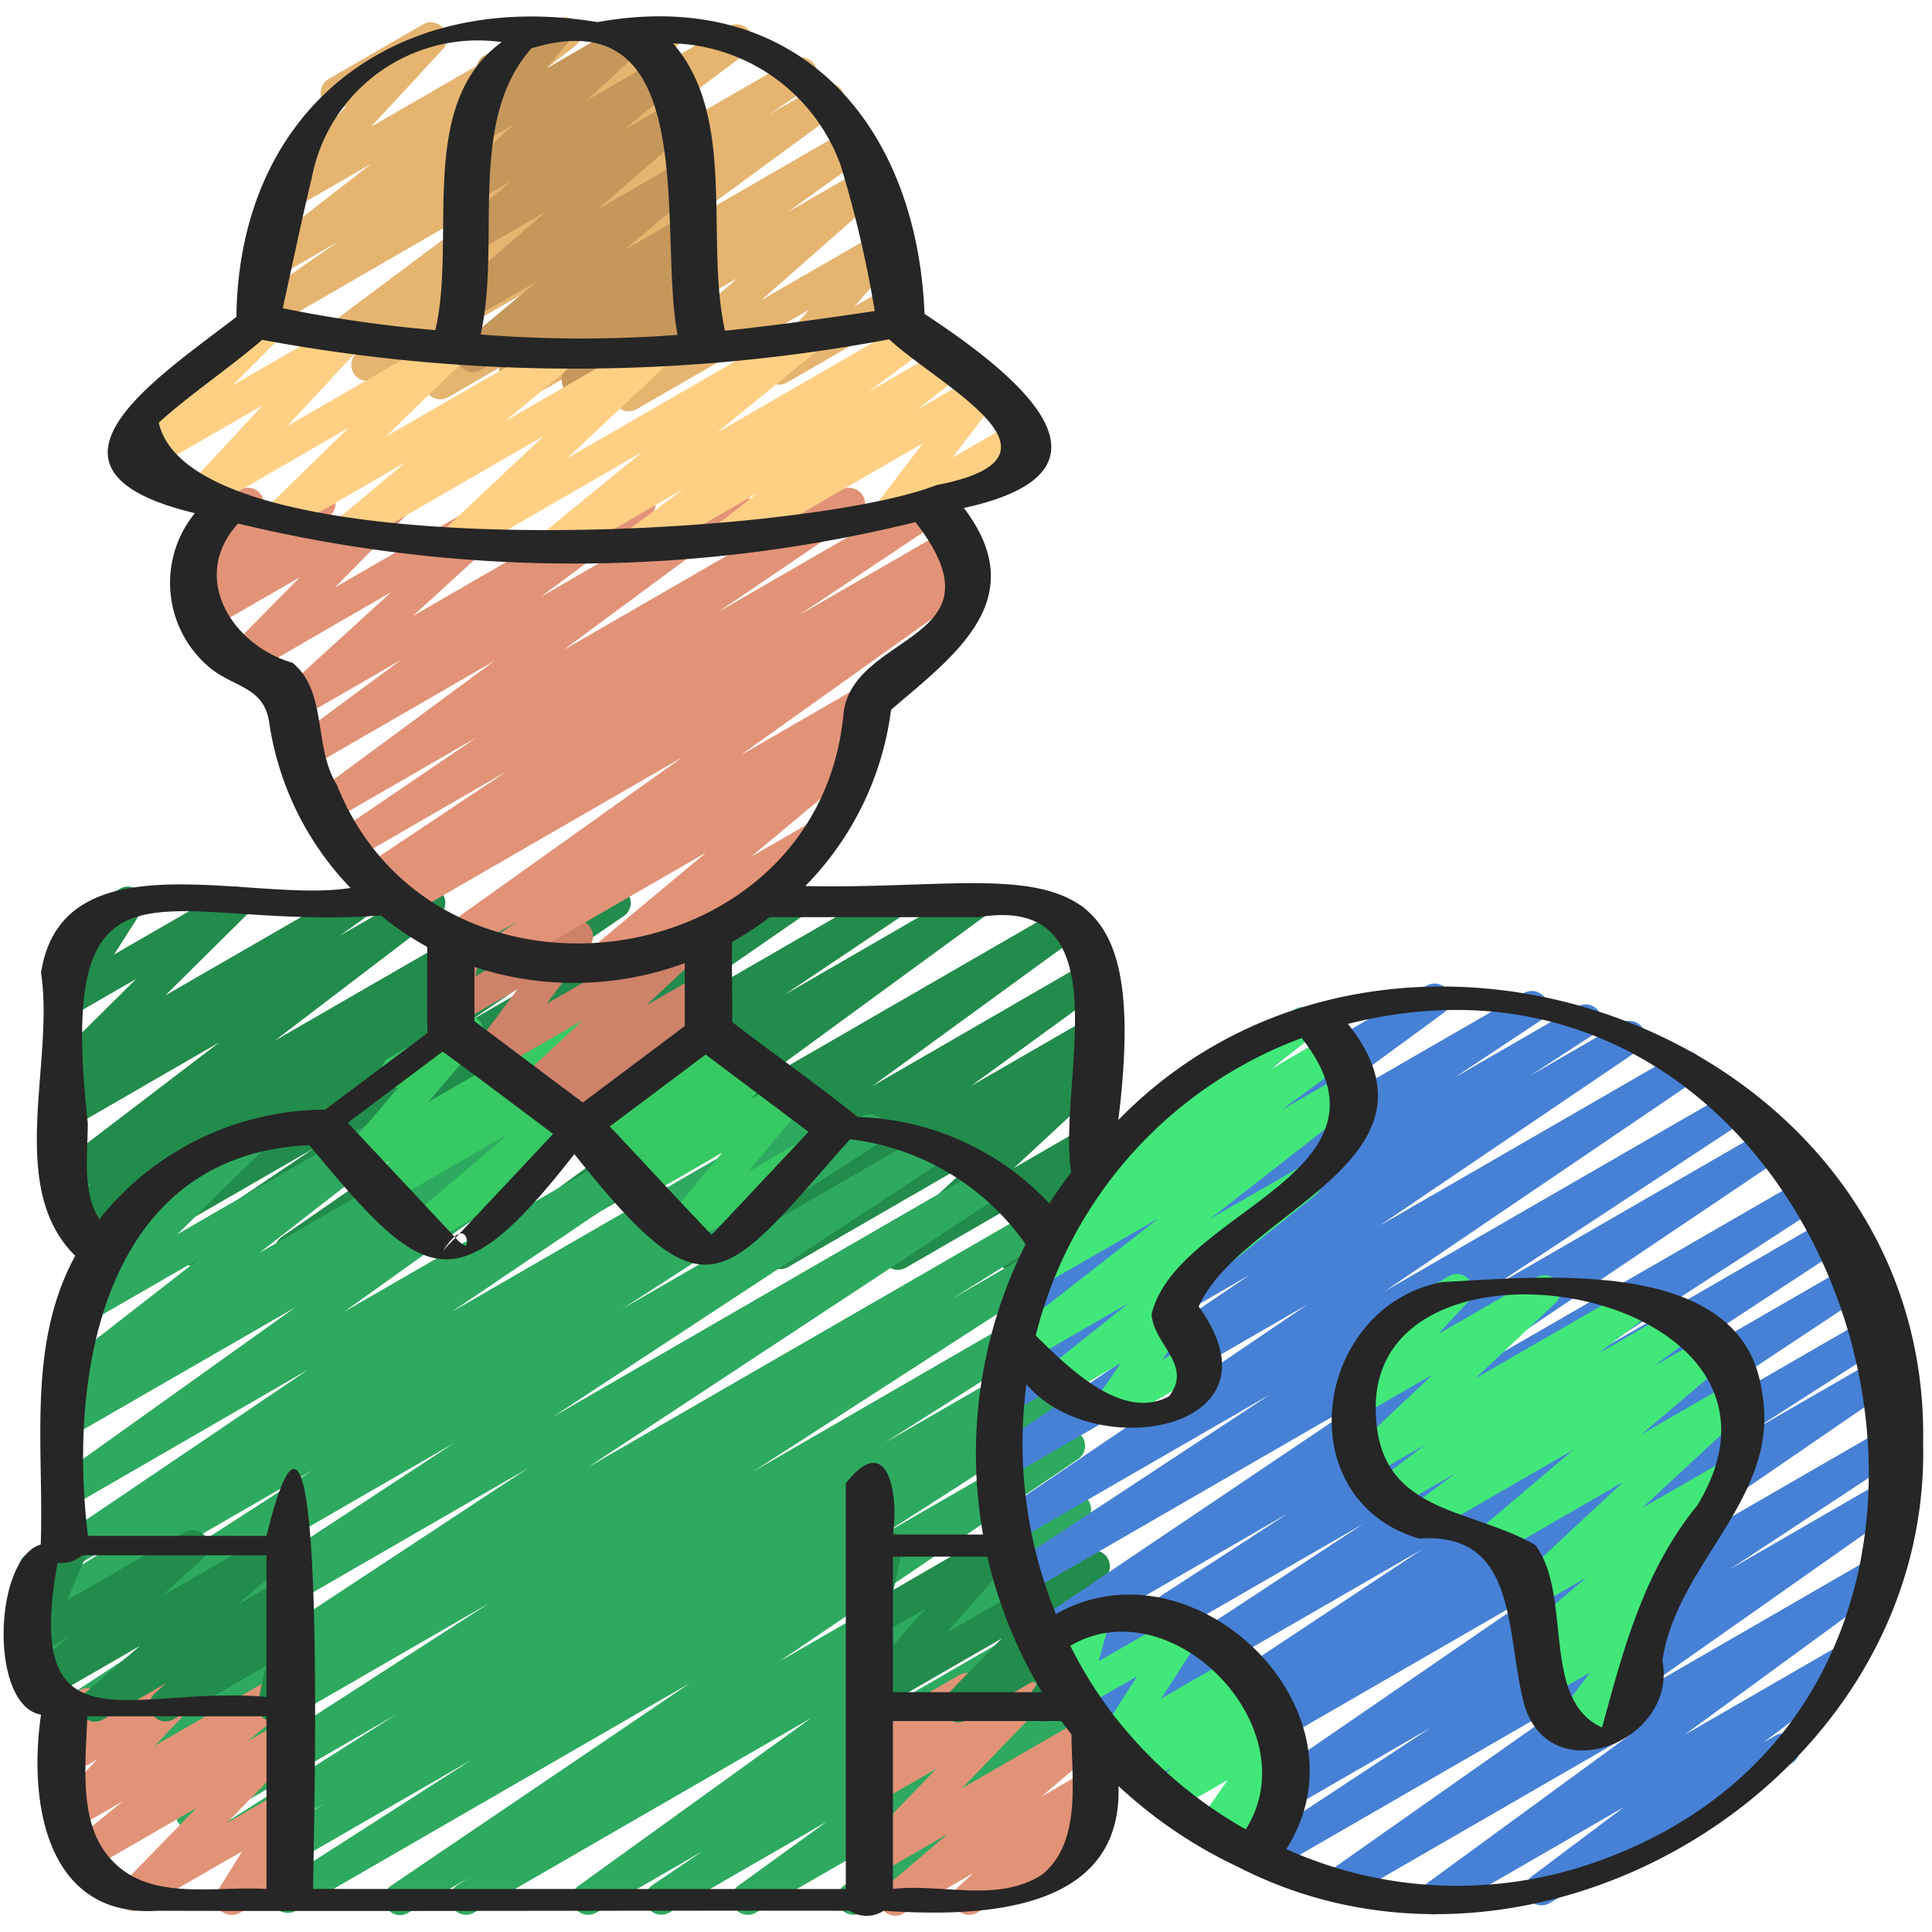
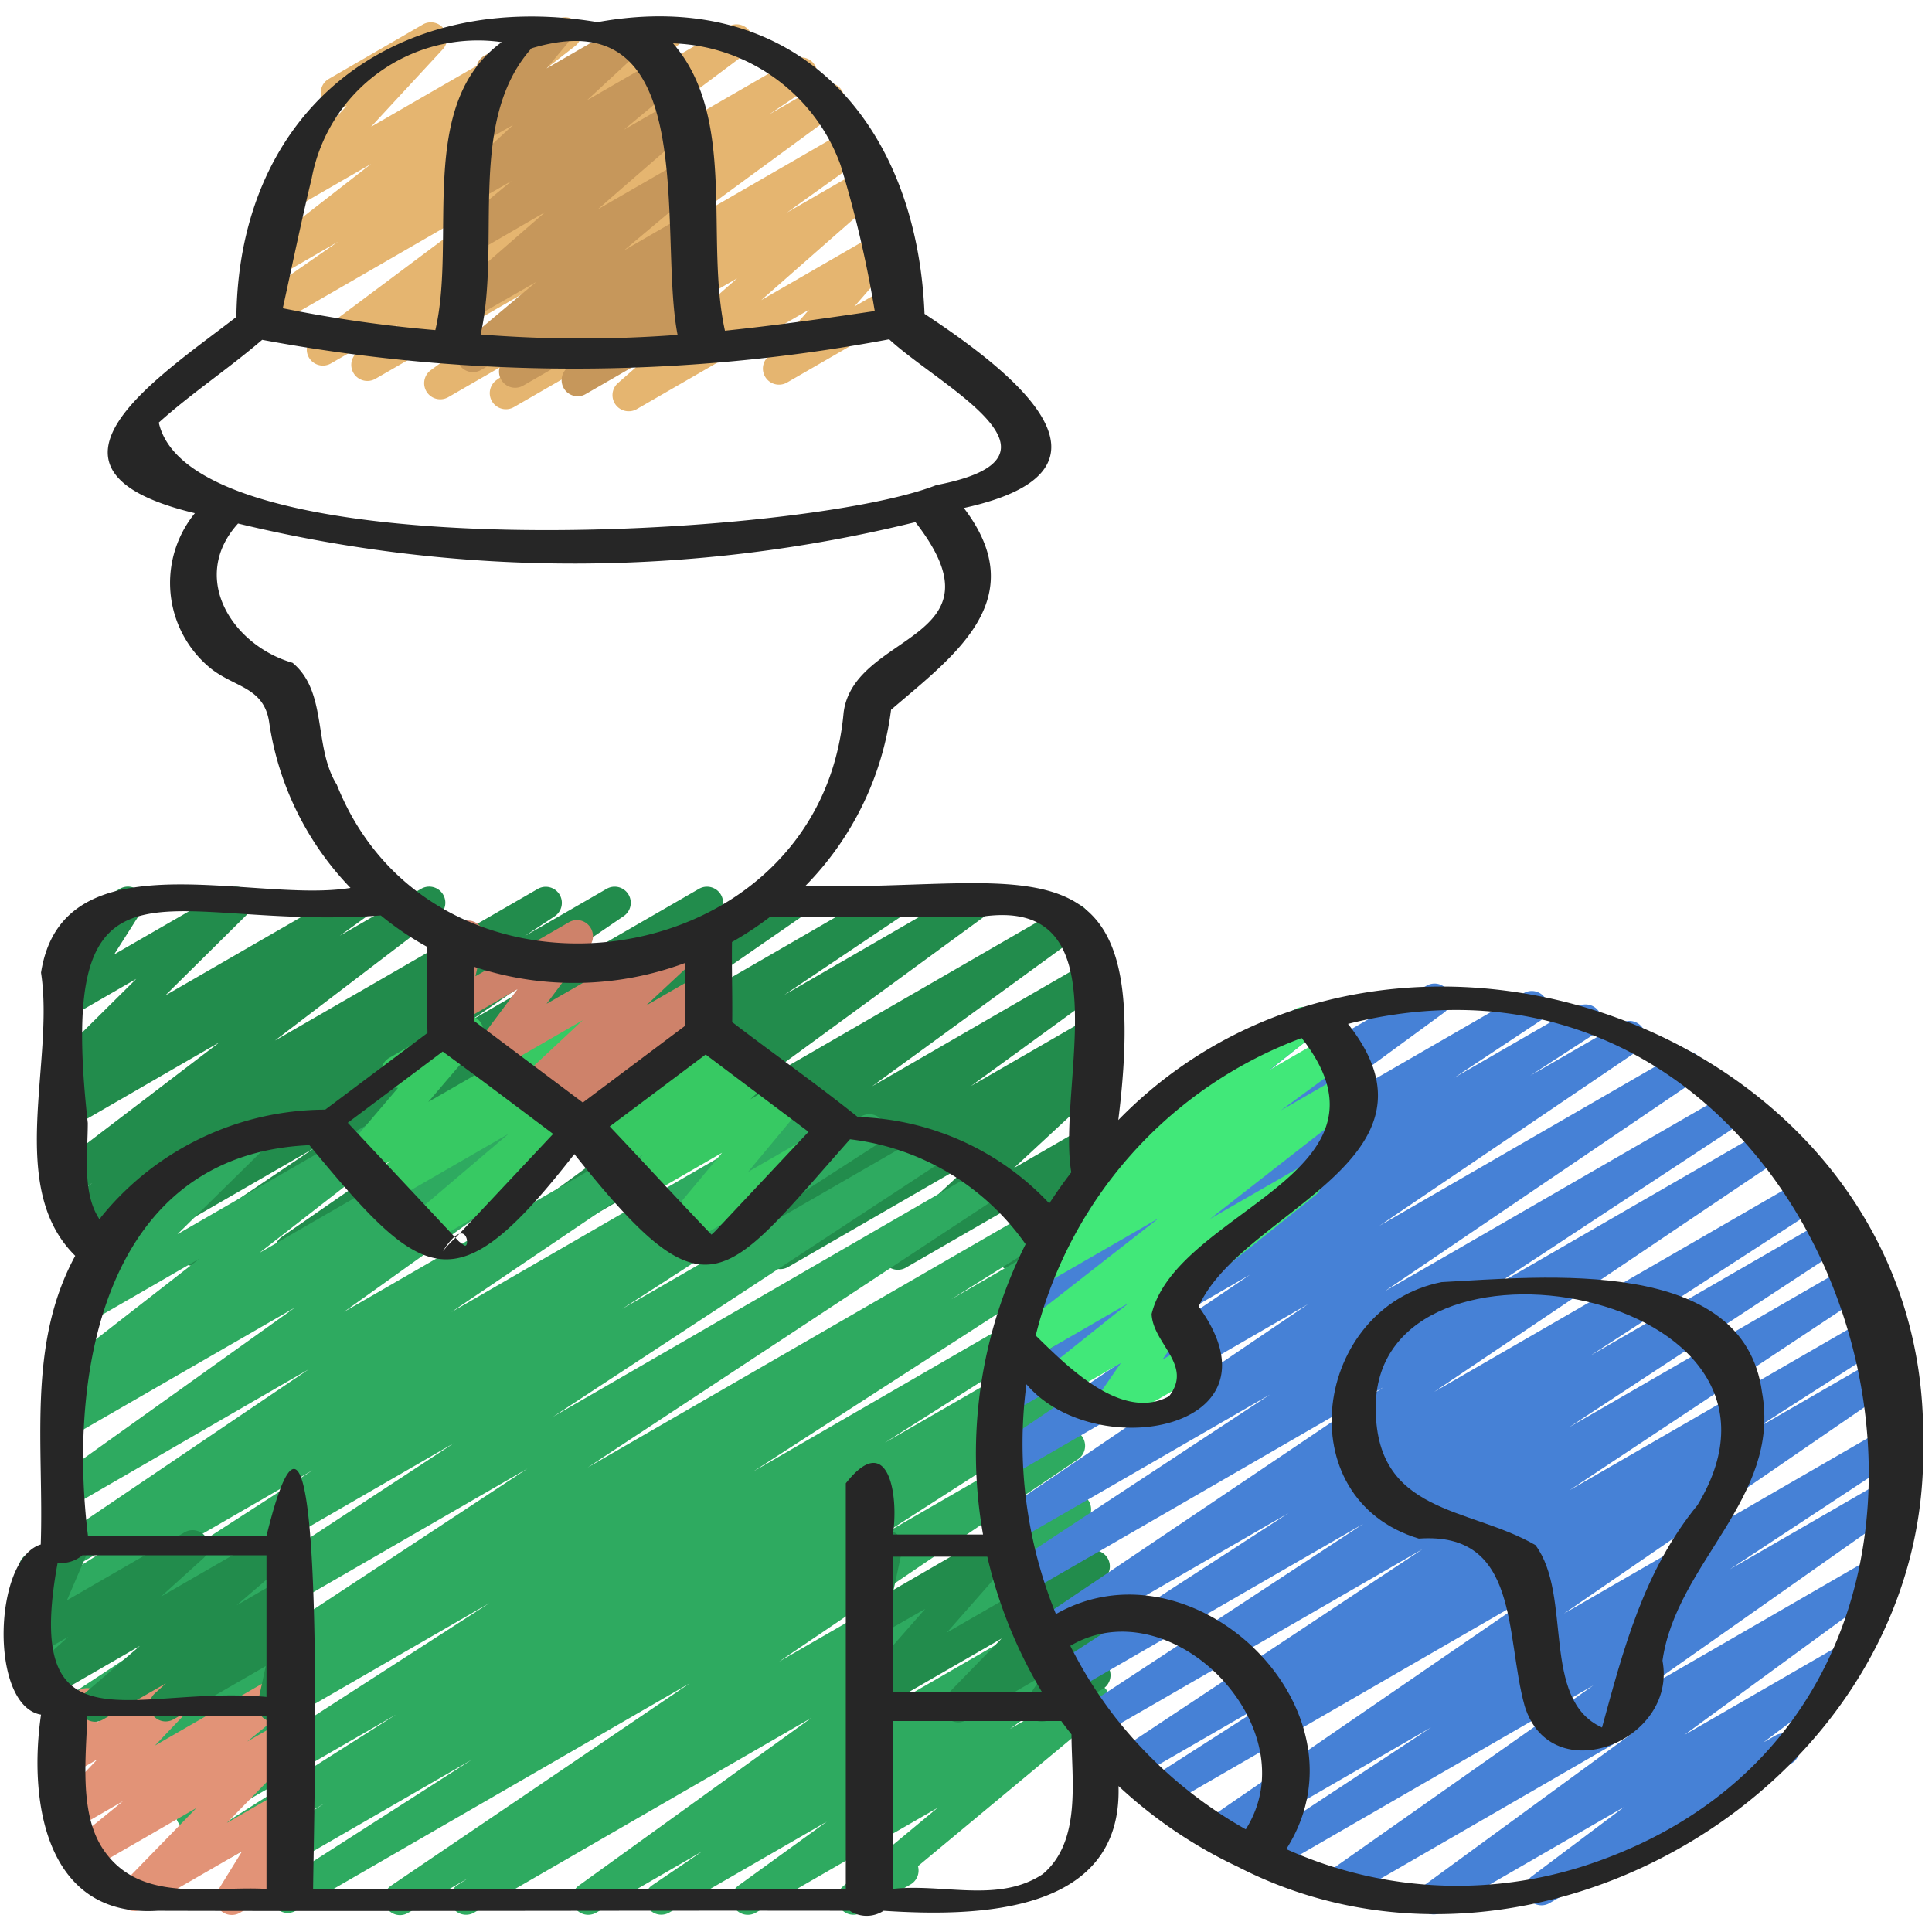
<svg xmlns="http://www.w3.org/2000/svg" id="Icons" height="512" viewBox="0 0 60 60" width="512">
  <path d="m33.505 39.467a.5.5 0 0 1 -.475-.656l.08-.244-1.422.821a.5.5 0 0 1 -.656-.725l1.193-1.656-4.09 2.36a.5.5 0 0 1 -.59-.8l2.834-2.626-5.9 3.406a.5.5 0 0 1 -.536-.843l.281-.2-1.78 1.026a.5.5 0 0 1 -.544-.83l4.108-2.988-6.6 3.807a.5.5 0 0 1 -.544-.837l6.547-4.768-9.67 5.586a.5.5 0 0 1 -.545-.836l7.326-5.355-10.685 6.165a.5.5 0 0 1 -.528-.847l3.652-2.447-5.681 3.28a.5.5 0 0 1 -.534-.844l5.515-3.816-8.037 4.642a.5.5 0 0 1 -.53-.847l4.071-2.744-6.2 3.577a.5.5 0 0 1 -.532-.846l4.794-3.271-5.38 3.106a.5.5 0 0 1 -.525-.85l.943-.624-.589.34a.5.5 0 0 1 -.552-.83l5.094-3.886-4.538 2.622a.5.5 0 0 1 -.541-.839l.868-.623-.327.189a.5.5 0 0 1 -.6-.788l2.551-2.528-1.951 1.126a.5.5 0 0 1 -.672-.7l.865-1.36a.5.5 0 0 1 -.406-.908l1.659-.958a.5.5 0 0 1 .671.7l-.852 1.341 3.541-2.041a.5.5 0 0 1 .6.788l-2.552 2.526 5.745-3.314a.5.5 0 0 1 .541.839l-.866.621 2.53-1.46a.5.5 0 0 1 .553.83l-5.1 3.887 8.175-4.717a.5.5 0 0 1 .525.849l-.937.62 2.546-1.469a.5.5 0 0 1 .532.845l-4.791 3.269 7.127-4.114a.5.5 0 0 1 .529.847l-4.074 2.746 6.231-3.593a.5.5 0 0 1 .534.843l-5.515 3.814 8.062-4.657a.5.5 0 0 1 .529.847l-3.657 2.453 5.711-3.3a.5.5 0 0 1 .545.836l-7.323 5.353 9.8-5.658a.5.5 0 0 1 .544.837l-6.547 4.768 6.638-3.836a.5.5 0 0 1 .544.837l-4.11 2.99 3.573-2.062a.5.5 0 0 1 .536.843l-.421.294a.5.5 0 0 1 .478.847l-2.834 2.626 2.251-1.3a.5.5 0 0 1 .657.724l-1.195 1.659.542-.312a.5.5 0 0 1 .725.589l-.2.623a.49.49 0 0 1 .167.174.5.5 0 0 1 -.183.682l-.494.285a.5.5 0 0 1 -.252.068z" fill="#228c4c" />
  <path d="m12.425 59.476a.5.5 0 0 1 -.28-.914l9.275-6.286-12.233 7.063a.5.5 0 0 1 -.52-.854l5.98-3.833-6.532 3.771a.5.5 0 0 1 -.515-.857l2.481-1.559-2.86 1.651a.5.5 0 0 1 -.521-.858l5.6-3.553-6.108 3.531a.5.5 0 0 1 -.52-.852l9.525-6.14-10.257 5.921a.5.5 0 0 1 -.514-.856l2.985-1.865-3.375 1.949a.5.5 0 0 1 -.525-.851l12.872-8.478-13.883 8.015a.5.5 0 0 1 -.524-.85l12.116-7.95-11.812 6.82a.5.5 0 0 1 -.521-.853l7.954-5.132-7.433 4.291a.5.5 0 0 1 -.517-.855l2.158-1.365-1.641.946a.5.5 0 0 1 -.53-.847l7.836-5.3-7.306 4.222a.5.5 0 0 1 -.541-.839l7.419-5.3-6.878 3.965a.5.5 0 0 1 -.526-.849l.427-.283a.5.5 0 0 1 -.456-.872l4.475-3.485-3.587 2.07a.5.5 0 0 1 -.6-.789l2.691-2.648-.016.009a.5.5 0 0 1 -.5-.866l3.412-1.969a.5.5 0 0 1 .6.789l-2.69 2.649 6.466-3.73a.5.5 0 0 1 .556.827l-4.477 3.483 7.47-4.312a.5.5 0 0 1 .527.849l-.263.174 1.773-1.021a.5.5 0 0 1 .542.839l-7.418 5.3 10.641-6.139a.5.5 0 0 1 .53.846l-7.836 5.3 10.64-6.146a.5.5 0 0 1 .518.855l-2.158 1.365 3.729-2.152a.5.5 0 0 1 .521.853l-7.948 5.127 9.446-5.453a.5.5 0 0 1 .524.851l-12.119 7.954 13.426-7.758a.5.5 0 0 1 .525.851l-12.872 8.479 13.755-7.94a.5.5 0 0 1 .514.856l-2.982 1.863 2.853-1.651a.5.5 0 0 1 .52.853l-9.524 6.147 9.168-5.3a.5.5 0 0 1 .517.855l-5.595 3.55 5.212-3.005a.5.5 0 0 1 .516.856l-2.472 1.553 2.074-1.2a.5.5 0 0 1 .519.853l-5.977 3.838 5.6-3.232a.5.5 0 0 1 .53.847l-9.281 6.285 8.941-5.162a.5.5 0 0 1 .519.854l-.381.243a.505.505 0 0 1 .639.179.5.5 0 0 1 -.128.677l-7.224 5.209 6.882-3.973a.5.5 0 0 1 .531.847l-1.564 1.058 1.153-.666a.5.5 0 0 1 .543.838l-2.748 1.99 2.348-1.355a.5.5 0 0 1 .569.817l-5.772 4.8a.5.5 0 0 1 -.232.569l-1.526.875a.5.5 0 0 1 -.569-.817l2.937-2.439-5.646 3.256a.5.5 0 0 1 -.543-.838l2.747-1.988-4.9 2.827a.5.5 0 0 1 -.53-.846l1.565-1.06-3.3 1.907a.5.5 0 0 1 -.542-.838l7.225-5.211-10.479 6.05a.5.5 0 0 1 -.52-.853l.348-.223-1.866 1.077a.5.5 0 0 1 -.252.072z" fill="#2eaa60" />
  <path d="m21.056 38.722a.5.5 0 0 1 -.385-.82l1.753-2.102-2.476 1.43a.5.5 0 0 1 -.59-.8l.616-.572-.857.495a.5.5 0 0 1 -.58-.808l.058-.052-.19.11a.5.5 0 0 1 -.5-.866l4.535-2.618a.5.5 0 0 1 .581.808l-.059.053.36-.208a.5.5 0 0 1 .59.8l-.612.569 1.051-.607a.5.5 0 0 1 .634.752l-1.753 2.108 1.678-.969a.5.5 0 1 1 .5.865l-4.1 2.37a.49.49 0 0 1 -.254.062z" fill="#37c963" />
  <path d="m13.042 38.708a.5.5 0 0 1 -.324-.881l3.076-2.616-3.72 2.147a.5.5 0 0 1 -.557-.827l.616-.48-.84.484a.5.5 0 0 1 -.631-.757l1.7-1.994a.55.55 0 0 1 -.455-.25.5.5 0 0 1 .183-.682l2.171-1.252a.5.5 0 0 1 .631.757l-1.592 1.865 4.553-2.622a.5.5 0 0 1 .557.827l-.61.473 2.265-1.306a.5.5 0 0 1 .574.813l-3.409 2.9a.5.5 0 0 1 .228.932l-4.163 2.4a.491.491 0 0 1 -.253.069z" fill="#37c963" />
  <path d="m17.411 35.023a.5.5 0 0 1 -.321-.882l.179-.151-.508.293a.5.5 0 0 1 -.591-.8l1.929-1.8-2.718 1.568a.5.5 0 0 1 -.624-.1.5.5 0 0 1 -.028-.631l1.343-1.8-1.792 1.035a.5.5 0 0 1 -.738-.542l.309-1.367a.5.5 0 0 1 -.071-.9l.5-.291a.5.5 0 0 1 .738.542l-.252 1.121 2.9-1.675a.494.494 0 0 1 .623.1.5.5 0 0 1 .028.631l-1.343 1.8 4.426-2.545a.5.5 0 0 1 .59.8l-1.927 1.8 1.669-.963a.5.5 0 0 1 .571.815l-.368.31a.506.506 0 0 1 .484.247.5.5 0 0 1 -.183.682l-4.57 2.639a.491.491 0 0 1 -.255.064z" fill="#ce826a" />
-   <path d="m18.551 30.446a.5.5 0 0 1 -.321-.883l3.7-3.087-6.178 3.566a.5.5 0 0 1 -.533-.845l.833-.572-1.605.927a.5.5 0 0 1 -.54-.84l7.28-5.191-8.526 4.921a.5.5 0 0 1 -.52-.852l.18-.117-.445.256a.5.5 0 0 1 -.527-.848l4.4-2.934-4.749 2.744a.5.5 0 0 1 -.531-.845l4.346-2.954-4.54 2.621a.5.5 0 0 1 -.547-.835l5.623-4.15-5.735 3.31a.5.5 0 0 1 -.552-.838l3.382-2.5-3.122 1.8a.5.5 0 0 1 -.587-.8l3.416-3.115-4.453 2.576a.5.5 0 0 1 -.606-.783l2.218-2.251-2.812 1.621a.5.5 0 0 1 -.594-.8l.586-.556-.2.117a.5.5 0 0 1 -.651-.73l.65-.879a.483.483 0 0 1 -.145-.159.5.5 0 0 1 .182-.683l1.117-.645a.5.5 0 0 1 .652.73l-.22.3 1.781-1.028a.5.5 0 0 1 .594.8l-.585.554 2.342-1.351a.5.5 0 0 1 .606.783l-2.221 2.249 5.257-3.035a.5.5 0 0 1 .587.8l-3.416 3.115 6.789-3.919a.5.5 0 0 1 .547.835l-3.381 2.5 5.777-3.335a.5.5 0 0 1 .547.835l-5.622 4.154 8.635-4.985a.5.5 0 0 1 .532.846l-4.346 2.947 6.379-3.683a.5.5 0 0 1 .527.849l-4.405 2.937 4.674-2.7a.5.5 0 0 1 .52.853l-.238.154a.5.5 0 0 1 .49.865l-7.273 5.187 3.711-2.143a.5.5 0 0 1 .534.845l-.842.577.079-.045a.5.5 0 0 1 .57.816l-3.7 3.086 1.9-1.095a.5.5 0 1 1 .5.865l-6.929 4a.491.491 0 0 1 -.246.07z" fill="#e29377" />
  <path d="m19.522 12.772a.5.5 0 0 1 -.33-.876l3.7-3.252-6.934 4a.5.5 0 0 1 -.54-.84l2.438-1.741-3.933 2.271a.5.5 0 0 1 -.546-.836l4.656-3.413-6.373 3.679a.5.5 0 0 1 -.529-.848l1.285-.863-2.139 1.234a.5.5 0 0 1 -.55-.833l6.083-4.547-7.485 4.324a.5.5 0 0 1 -.535-.843l2.71-1.882-1.8 1.042a.5.5 0 0 1 -.556-.827l3.378-2.628-2.357 1.359a.5.5 0 0 1 -.617-.772l2.225-2.4-.06.035a.5.5 0 1 1 -.5-.866l2.92-1.69a.5.5 0 0 1 .617.772l-2.226 2.405 5.784-3.336a.5.5 0 0 1 .556.827l-3.378 2.626 5.986-3.453a.5.5 0 0 1 .535.843l-2.714 1.879 4.33-2.5a.5.5 0 0 1 .55.833l-6.081 4.545 7.545-4.355a.5.5 0 0 1 .529.847l-1.285.864 1.589-.916a.5.5 0 0 1 .546.836l-4.656 3.413 4.987-2.879a.5.5 0 0 1 .54.84l-2.446 1.75 2.321-1.339a.5.5 0 0 1 .58.808l-3.7 3.252 3.574-2.063a.5.5 0 0 1 .627.761l-1.309 1.5 1.058-.611a.5.5 0 0 1 .5.865l-3.65 2.107a.5.5 0 0 1 -.627-.761l1.309-1.5-5.352 3.089a.489.489 0 0 1 -.25.064z" fill="#e5b570" />
  <path d="m17.942 12.307a.5.5 0 0 1 -.345-.862l.651-.624-2 1.155a.5.5 0 0 1 -.563-.823l.4-.324-1.152.664a.5.5 0 0 1 -.571-.815l2.289-1.922-2.087 1.2a.5.5 0 0 1 -.578-.81l2.944-2.558-2.184 1.266a.5.5 0 0 1 -.569-.817l1.707-1.415-1 .576a.5.5 0 0 1 -.59-.8l1.64-1.518-.9.517a.5.5 0 0 1 -.634-.752l.826-.99a.493.493 0 0 1 -.366-.245.5.5 0 0 1 .183-.682l1.93-1.114a.5.5 0 0 1 .633.753l-.631.757 2.308-1.332a.5.5 0 0 1 .59.8l-1.639 1.518 2.272-1.31a.5.5 0 0 1 .569.817l-1.7 1.413 1.56-.9a.5.5 0 0 1 .578.809l-2.948 2.561 2.535-1.462a.5.5 0 0 1 .571.816l-2.288 1.92 1.856-1.074a.5.5 0 0 1 .564.822l-.418.335a.5.5 0 0 1 .552.818l-.654.625.172-.1a.5.5 0 1 1 .5.865l-3.763 2.172a.49.49 0 0 1 -.25.07z" fill="#c6975b" />
-   <path d="m17.162 17.46a.5.5 0 0 1 -.316-.888l3.114-2.544-5.568 3.215a.5.5 0 0 1 -.593-.8l3.082-2.9-5.718 3.3a.5.5 0 0 1 -.57-.817l2.007-1.669-3.59 2.073a.5.5 0 0 1 -.6-.791l2.418-2.354-4.283 2.473a.5.5 0 0 1 -.616-.774l2.234-2.4-3.733 2.151a.5.5 0 0 1 -.6-.786l2.542-2.541a.5.5 0 0 1 .108-.782l1.653-.956a.5.5 0 0 1 .6.786l-1.509 1.512 3.319-1.916a.5.5 0 0 1 .616.773l-2.235 2.405 4.876-2.813a.5.5 0 0 1 .6.791l-2.42 2.353 5.148-2.972a.5.5 0 0 1 .57.816l-2.006 1.674 4.419-2.551a.5.5 0 0 1 .593.8l-3.083 2.9 7.194-4.154a.5.5 0 0 1 .567.821l-3.112 2.539 5.961-3.443a.5.5 0 0 1 .548.834l-1.813 1.348 2.319-1.339a.5.5 0 0 1 .558.827l-1.357 1.057 1.831-1.057a.5.5 0 0 1 .648.735l-1.384 1.816 2.093-1.212a.5.5 0 0 1 .5.865l-4.253 2.456a.5.5 0 0 1 -.648-.735l1.385-1.817-5.917 3.415a.5.5 0 0 1 -.557-.827l1.352-1.053-3.571 2.061a.5.5 0 0 1 -.548-.834l1.811-1.346-3.816 2.2a.5.5 0 0 1 -.25.075z" fill="#ffd084" />
  <path d="m7.193 59.47a.5.5 0 0 1 -.424-.763l.749-1.213-3.1 1.789a.5.5 0 0 1 -.608-.781l2.29-2.353-3.324 1.919a.5.5 0 0 1 -.565-.82l1.607-1.31-1.512.874a.5.5 0 0 1 -.613-.778l1.328-1.394-.741.427a.5.5 0 0 1 -.715-.615l.267-.679a.488.488 0 0 1 -.234-.209.5.5 0 0 1 .182-.682l.672-.388a.5.5 0 0 1 .715.615l-.147.377 2.506-1.447a.5.5 0 0 1 .613.777l-1.328 1.395 3.911-2.258a.5.5 0 0 1 .565.82l-1.609 1.312 1.051-.606a.5.5 0 0 1 .608.781l-2.29 2.351 1.69-.975a.5.5 0 0 1 .675.7l-.75 1.213.083-.047a.5.5 0 1 1 .5.865l-1.8 1.04a.49.49 0 0 1 -.252.063z" fill="#e29377" />
-   <path d="m27.808 59.494a.5.5 0 0 1 -.325-.881l1.955-1.661-2.158 1.248a.5.5 0 0 1 -.609-.78l2.405-2.485-1.8 1.036a.5.5 0 0 1 -.607-.782l.5-.51a.506.506 0 0 1 -.432-.073.5.5 0 0 1 -.2-.5l.256-1.339a.5.5 0 0 1 -.015-.874l.4-.233a.5.5 0 0 1 .741.527l-.2 1.033 2.072-1.2a.5.5 0 0 1 .607.783l-.465.474 1.727-1a.5.5 0 0 1 .609.781l-2.4 2.484 3.847-2.221a.5.5 0 0 1 .574.814l-1.952 1.665 1.382-.8a.5.5 0 0 1 .587.8l-.556.507a.5.5 0 0 1 .542.238.5.5 0 0 1 -.183.682l-3.769 2.176a.5.5 0 0 1 -.587-.8l.475-.433-2.171 1.253a.494.494 0 0 1 -.25.071z" fill="#e29377" />
  <path d="m2.952 53.47a.5.5 0 0 1 -.326-.879l1.717-1.475-2.974 1.717a.5.5 0 0 1 -.584-.8l1.333-1.2-.838.484a.5.5 0 0 1 -.71-.629l.64-1.5a.5.5 0 0 1 -.377-.917l1.167-.671a.5.5 0 0 1 .71.63l-.632 1.47 3.668-2.12a.5.5 0 0 1 .584.8l-1.33 1.203 3.49-2.015a.5.5 0 0 1 .576.812l-1.719 1.475 1.382-.8a.5.5 0 0 1 .584.8l-.436.4a.5.5 0 0 1 .6.595l-.3 1.365a.5.5 0 0 1 .071.9l-.5.287a.5.5 0 0 1 -.738-.54l.244-1.12-2.872 1.658a.5.5 0 0 1 -.585-.8l.356-.323-1.953 1.123a.49.49 0 0 1 -.248.07z" fill="#228c4c" />
  <path d="m29.76 53.488a.5.5 0 0 1 -.359-.848l1.705-1.755-3.826 2.209a.5.5 0 0 1 -.626-.763l2.08-2.366-1.454.835a.5.5 0 0 1 -.739-.538l.318-1.478a.491.491 0 0 1 -.261-.22.5.5 0 0 1 .182-.682l.5-.291a.5.5 0 0 1 .739.538l-.267 1.242 3.109-1.8a.5.5 0 0 1 .626.763l-2.08 2.366 4.313-2.489a.5.5 0 0 1 .608.781l-1.706 1.755 1.109-.64a.5.5 0 0 1 .666.711l-.476.712a.515.515 0 0 1 .5.245.5.5 0 0 1 -.183.683l-1.633.942a.5.5 0 0 1 -.666-.711l.431-.642-2.36 1.374a.489.489 0 0 1 -.25.067z" fill="#228c4c" />
  <path d="m44.525 59.454a.5.5 0 0 1 -.3-.9l6.439-4.707-8.864 5.119a.5.5 0 0 1 -.538-.842l8.221-5.783-10.04 5.794a.5.5 0 0 1 -.525-.851l5.528-3.638-6.446 3.722a.5.5 0 0 1 -.533-.845l10.456-7.183-11.694 6.752a.5.5 0 0 1 -.52-.854l4.338-2.78-4.77 2.753a.5.5 0 0 1 -.526-.85l9.434-6.256-10.042 5.795a.5.5 0 0 1 -.525-.85l8.722-5.727-9.1 5.251a.5.5 0 0 1 -.522-.852l7.3-4.734-7.448 4.3a.5.5 0 0 1 -.529-.848l10.925-7.36-11.084 6.4a.5.5 0 0 1 -.525-.851l8.084-5.32-7.941 4.582a.5.5 0 0 1 -.53-.847l9.648-6.54-9.318 5.384a.5.5 0 0 1 -.53-.847l8.047-5.452-7.44 4.3a.5.5 0 0 1 -.522-.852l1.995-1.295-1.242.717a.5.5 0 0 1 -.527-.85l2.688-1.78-1.7.98a.5.5 0 0 1 -.545-.836l5.3-3.883-3.44 1.98a.5.5 0 0 1 -.563-.823l2.932-2.347a.49.49 0 0 1 -.3-.231.5.5 0 0 1 .183-.683l4.537-2.62a.5.5 0 0 1 .562.824l-2.16 1.73 5.725-3.308a.5.5 0 0 1 .546.836l-5.309 3.887 7.786-4.494a.5.5 0 0 1 .527.849l-2.685 1.779 3.825-2.208a.5.5 0 0 1 .523.852l-1.993 1.294 2.834-1.636a.5.5 0 0 1 .53.847l-8.043 5.449 9.283-5.359a.5.5 0 0 1 .53.847l-9.647 6.545 10.744-6.2a.5.5 0 0 1 .524.85l-8.089 5.324 8.749-5.05a.5.5 0 0 1 .529.847l-10.924 7.354 11.62-6.708a.5.5 0 0 1 .523.851l-7.292 4.732 7.546-4.357a.5.5 0 0 1 .524.851l-8.729 5.73 8.911-5.143a.5.5 0 0 1 .526.849l-9.431 6.254 9.472-5.468a.5.5 0 0 1 .519.854l-4.329 2.777 4.095-2.363a.5.5 0 0 1 .533.845l-10.46 7.183 10.142-5.856a.5.5 0 0 1 .525.85l-5.516 3.632 4.931-2.847a.5.5 0 0 1 .538.841l-8.222 5.786 7.234-4.179a.5.5 0 0 1 .545.836l-6.439 4.708 4.769-2.753a.5.5 0 0 1 .551.832l-2.864 2.153.378-.218a.5.5 0 0 1 .5.866l-7.52 4.342a.5.5 0 0 1 -.551-.832l2.864-2.152-5.658 3.266a.491.491 0 0 1 -.25.067z" fill="#4681d6" />
  <g fill="#41e879">
-     <path d="m48.67 54.216a.5.5 0 0 1 -.4-.8l1.109-1.472-1.147.661a.5.5 0 0 1 -.582-.806l.724-.642-.385.222a.5.5 0 0 1 -.573-.814l1.862-1.582-1.578.917a.5.5 0 0 1 -.591-.8l3.3-3.075-3.74 2.16a.5.5 0 0 1 -.573-.815l2.763-2.342-4.512 2.606a.5.5 0 0 1 -.548-.834l1.423-1.057-1.922 1.106a.5.5 0 0 1 -.553-.83l1.526-1.161-1.66.957a.5.5 0 0 1 -.592-.795l2.479-2.337-2.2 1.267a.5.5 0 0 1 -.616-.772l1.19-1.285a.5.5 0 0 1 -.182-.928l2.308-1.334a.5.5 0 0 1 .616.772l-.951 1.027 3.035-1.752a.5.5 0 0 1 .593.8l-2.473 2.33 4.78-2.758a.5.5 0 0 1 .552.83l-1.525 1.161 2.606-1.5a.5.5 0 0 1 .548.834l-1.423 1.057 1.813-1.046a.5.5 0 0 1 .573.814l-2.764 2.343 2.732-1.577a.5.5 0 0 1 .591.8l-3.303 3.067 2.569-1.483a.5.5 0 0 1 .574.813l-1.91 1.621a.509.509 0 0 1 .564.183.5.5 0 0 1 -.073.666l-1.318 1.167a.5.5 0 0 1 .251.778l-1.109 1.473.02-.012a.5.5 0 1 1 .5.865l-2.148 1.24a.49.49 0 0 1 -.25.072z" />
    <path d="m34.424 44.268a.5.5 0 0 1 -.411-.785l.794-1.15-1.775 1.023a.5.5 0 0 1 -.562-.823l2.588-2.068-3.177 1.835a.5.5 0 0 1 -.558-.826l4.662-3.642-3.548 2.048a.5.5 0 0 1 -.546-.836l1.982-1.457-.286.165a.5.5 0 0 1 -.557-.827l2.634-2.046a.5.5 0 0 1 -.035-.884l4.607-2.66a.5.5 0 0 1 .557.827l-1.38 1.072 1.807-1.044a.5.5 0 0 1 .546.836l-1.984 1.457 1.9-1.095a.5.5 0 0 1 .557.827l-4.661 3.64 2.722-1.568a.5.5 0 0 1 .562.823l-4.091 3.271a.472.472 0 0 1 .08.07.5.5 0 0 1 .044.623l-.795 1.151.848-.49a.5.5 0 0 1 .5.866l-2.77 1.6a.49.49 0 0 1 -.254.067z" />
-     <path d="m38.866 58.039a.5.5 0 0 1 -.451-.716l.224-.469-.757.437a.5.5 0 0 1 -.659-.72l.906-1.293-1.7.979a.5.5 0 0 1 -.609-.781l.556-.571-.891.514a.5.5 0 0 1 -.592-.8l.109-.1-.24.137a.5.5 0 0 1 -.67-.7l1.226-1.9-1.761 1.016a.5.5 0 0 1 -.732-.567l.336-1.2-.451.259a.5.5 0 1 1 -.5-.865l1.514-.874a.5.5 0 0 1 .732.567l-.336 1.2 2.5-1.441a.5.5 0 0 1 .67.7l-1.227 1.9 2.2-1.271a.5.5 0 0 1 .591.8l-.107.1.261-.151a.5.5 0 0 1 .608.782l-.555.569.522-.3a.5.5 0 0 1 .659.72l-.904 1.3.2-.113a.5.5 0 0 1 .7.648l-.576 1.207.019.031a.5.5 0 0 1 -.183.683l-.379.219a.5.5 0 0 1 -.253.064z" />
  </g>
  <path d="m14.147 38.442c.04-.041.078-.083.117-.124a.415.415 0 0 0 -.15.089z" fill="#262626" />
  <path d="m59.724 44.806c.224-12.649-16.361-18.865-24.994-10.022 1.131-9.134-2.719-7.112-9.722-7.267a9.513 9.513 0 0 0 2.665-5.475c1.935-1.665 4.426-3.425 2.26-6.266 5.488-1.2 1.385-4.307-1.221-6.029-.236-5.919-3.956-10.182-10.155-9.06-6.28-1.044-11.136 2.667-11.216 9.155-2.384 1.849-6.923 4.746-1.289 6.095a3.426 3.426 0 0 0 .48 4.812c.753.608 1.674.582 1.83 1.7a9.363 9.363 0 0 0 2.523 5.126c-3.014.5-8.942-1.651-9.611 2.632.429 2.785-1.1 6.663 1.062 8.793-1.51 2.777-.966 5.934-1.071 8.966-1.476.451-1.6 5.012.009 5.284-.394 2.7.145 6.314 3.623 6.091 7.163.02 14.327-.012 21.491 0a.961.961 0 0 0 1.053 0c2.931.194 7.422.1 7.295-3.874a14.421 14.421 0 0 0 3.714 2.512c9.207 4.741 21.518-2.635 21.274-13.173zm-19.3-12.569c3.322 4.215-3.868 5.338-4.66 8.572.042.928 1.3 1.583.541 2.554-1.458.791-3.144-.91-4.14-1.887a13.265 13.265 0 0 1 8.26-9.239zm-12.693 16.107h2.931a14.535 14.535 0 0 0 1.7 4.208h-4.631zm2.663-19.861c4.564-.748 2.418 5.221 2.876 7.925q-.363.471-.683.966a8.485 8.485 0 0 0 -5.948-2.684c-1.266-1.017-2.608-1.957-3.9-2.948.011-.829-.018-1.657-.006-2.487a10.278 10.278 0 0 0 1.17-.772zm-8.156 9.724c-.039.041-.09.088-.143.135-1.065-1.108-2.1-2.241-3.159-3.359q1.491-1.116 2.979-2.234l3.194 2.4zm-7.845.452c0 .005-.179-.136-.131-.095-.039-.04-.078-.08-.115-.122a3.054 3.054 0 0 0 -.389.416 1.925 1.925 0 0 1 .356-.451l-3.314-3.539 2.948-2.211c1.157.842 2.285 1.7 3.43 2.558l-2.91 3.1c.289-.087.293.505.125.344zm6.873-8.75v1.956l-3.166 2.375-3.365-2.525v-1.687a9.875 9.875 0 0 0 6.531-.119zm4.839-24.781a34.786 34.786 0 0 1 1.061 4.532c-1.551.23-3.1.45-4.652.611-.63-2.864.392-6.615-1.613-8.925a5.73 5.73 0 0 1 5.204 3.782zm-9.599-3.628c5.344-1.611 3.916 5.726 4.537 8.9a39.655 39.655 0 0 1 -6.117-.012c.647-2.842-.44-6.62 1.58-8.888zm-6.825 4.033a5.25 5.25 0 0 1 5.9-4.225c-2.66 1.938-1.391 6.082-2.061 8.944a41.161 41.161 0 0 1 -4.738-.679c.296-1.347.576-2.7.899-4.04zm-4.75 7.591c1-.9 2.177-1.681 3.211-2.57a52.981 52.981 0 0 0 19.472-.016c1.6 1.479 6.03 3.651 1.463 4.528-4.121 1.628-23.111 2.715-24.146-1.942zm5.528 11.244c-.732-1.176-.278-2.876-1.373-3.784-1.883-.545-3.213-2.651-1.693-4.326a44.351 44.351 0 0 0 21.036-.043c2.888 3.713-1.911 3.394-2.23 5.918-.741 8.25-12.692 9.884-15.74 2.235zm-7.733 10.506c-1.006-9.073 2.34-5.939 9.1-6.444a9.4 9.4 0 0 0 1.441.976c.008.888-.015 1.788.009 2.673l-3.176 2.382a9 9 0 0 0 -7.013 3.4c-.54-.809-.361-2.028-.361-2.987zm1.633 13.426h3.917v4.4c-4.116-.376-7.585 1.825-6.487-4.163a1.037 1.037 0 0 0 .768-.236zm-1.226 9.02c-.651-1.09-.47-2.71-.42-4.02h5.563v5.363c-1.792-.108-4.018.501-5.143-1.342zm6.591 1.343c.008-1.619.506-18.913-1.448-10.965-1.848 0-3.7 0-5.544 0-.632-5.137.543-11.858 6.877-12.134 3.567 4.327 4.534 5.01 8.228.277 4.156 5.225 4.593 4.012 8.561-.46a7.783 7.783 0 0 1 5.453 3.259 14.46 14.46 0 0 0 -1.322 9.016h-2.8c.19-1.214-.141-3.271-1.462-1.59v12.6zm22.663-.463c-1.369.914-3.108.286-4.656.462v-5.214h5.228c.1.142.21.278.317.415.003 1.413.317 3.317-.889 4.337zm2.3-4.8a13.459 13.459 0 0 1 -1.448-2.288c3.151-1.852 7.438 2.558 5.449 5.7a13.688 13.688 0 0 1 -3.999-3.412zm15.013 4.376a12.925 12.925 0 0 1 -9.753-.35c2.75-4.313-2.883-9.736-7.154-7.3a14.049 14.049 0 0 1 -.916-7.137c2.115 2.5 8.143 1.434 5.349-2.412 1.3-2.943 7.99-4.543 4.637-8.779 15.707-3.965 23.017 20.473 7.837 25.978z" fill="#262626" />
  <path d="m54.721 43.237c-.571-4.245-6.777-3.588-9.952-3.42-3.976.791-4.816 6.723-.707 7.965 3.145-.223 2.676 3.008 3.288 5.2.82 2.649 4.752 1.1 4.28-1.41.431-3.041 3.689-5.059 3.091-8.335zm-2 3.5c-1.688 2.061-2.314 4.527-2.969 6.912-1.919-.869-.9-4.1-2.068-5.665-2.064-1.2-5.006-.94-4.959-4.337.09-6.047 14.031-3.589 9.996 3.089z" fill="#262626" />
</svg>